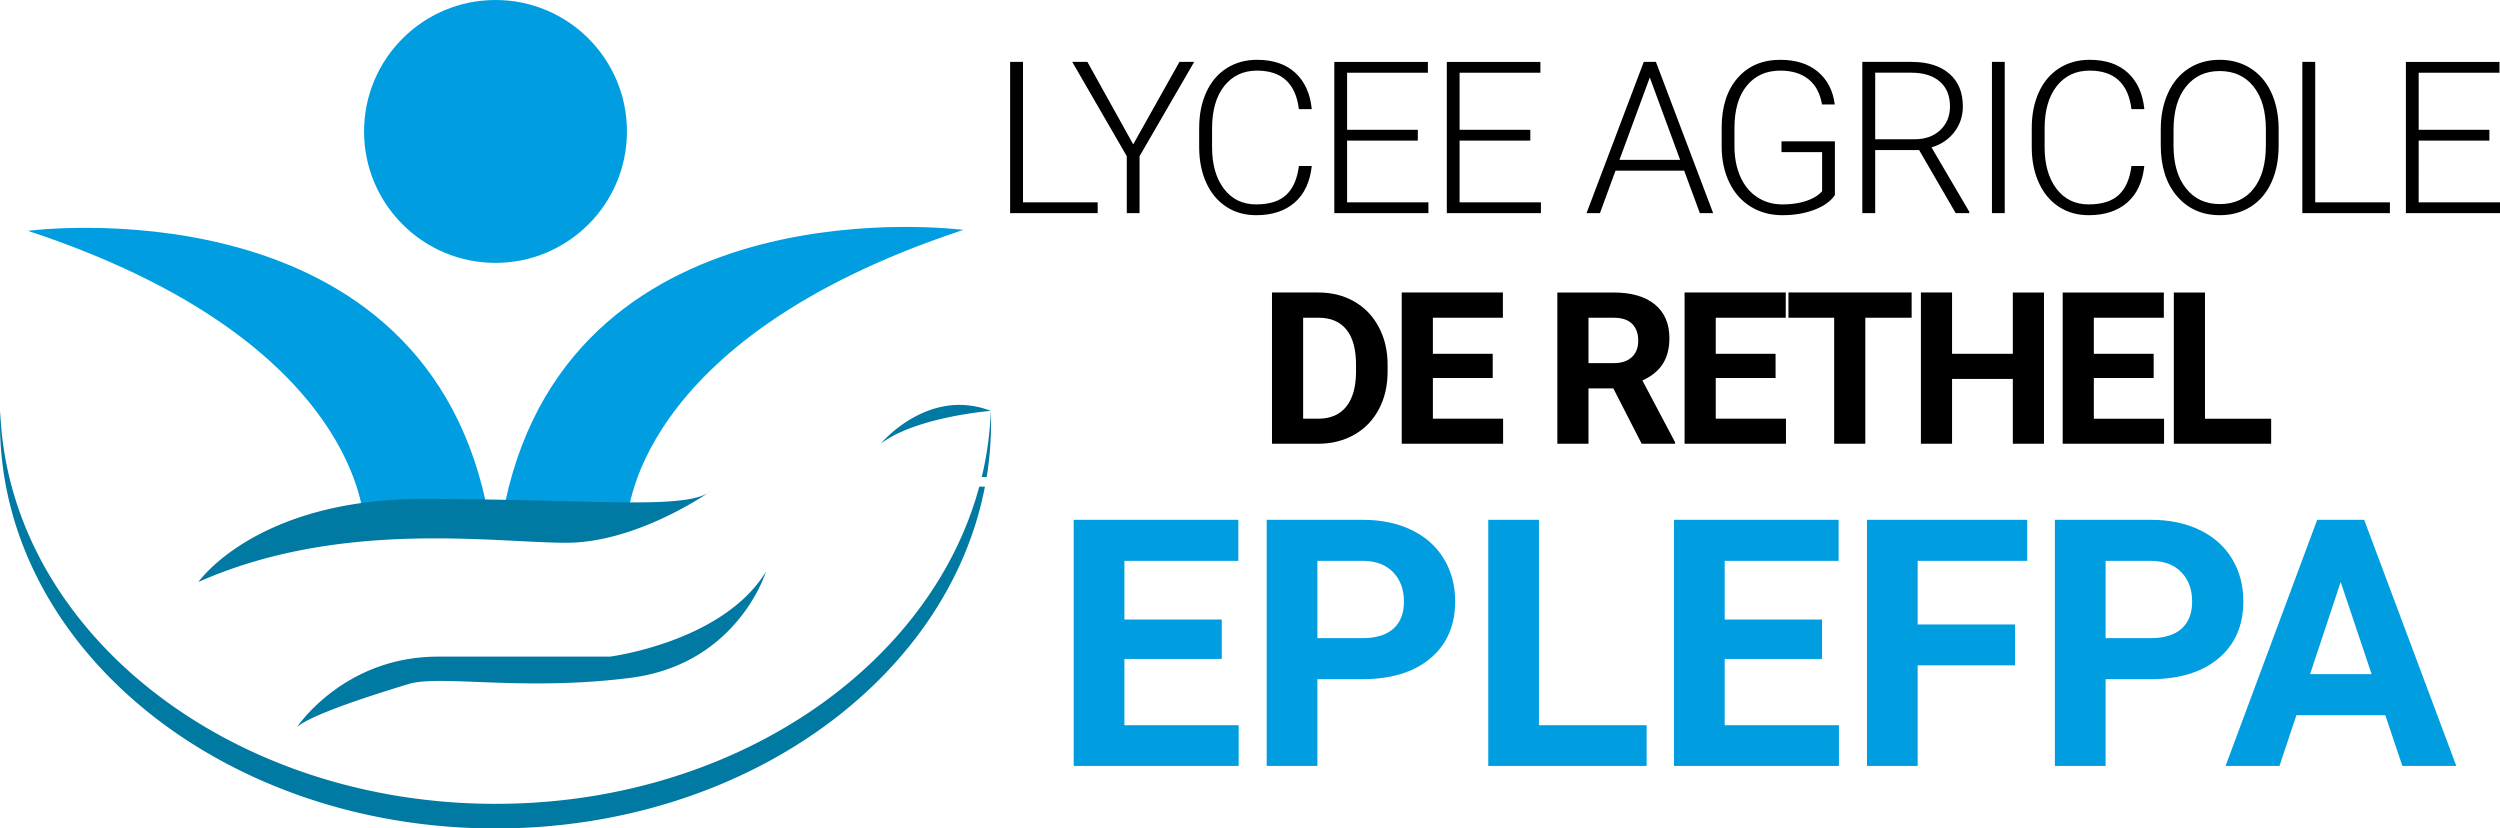
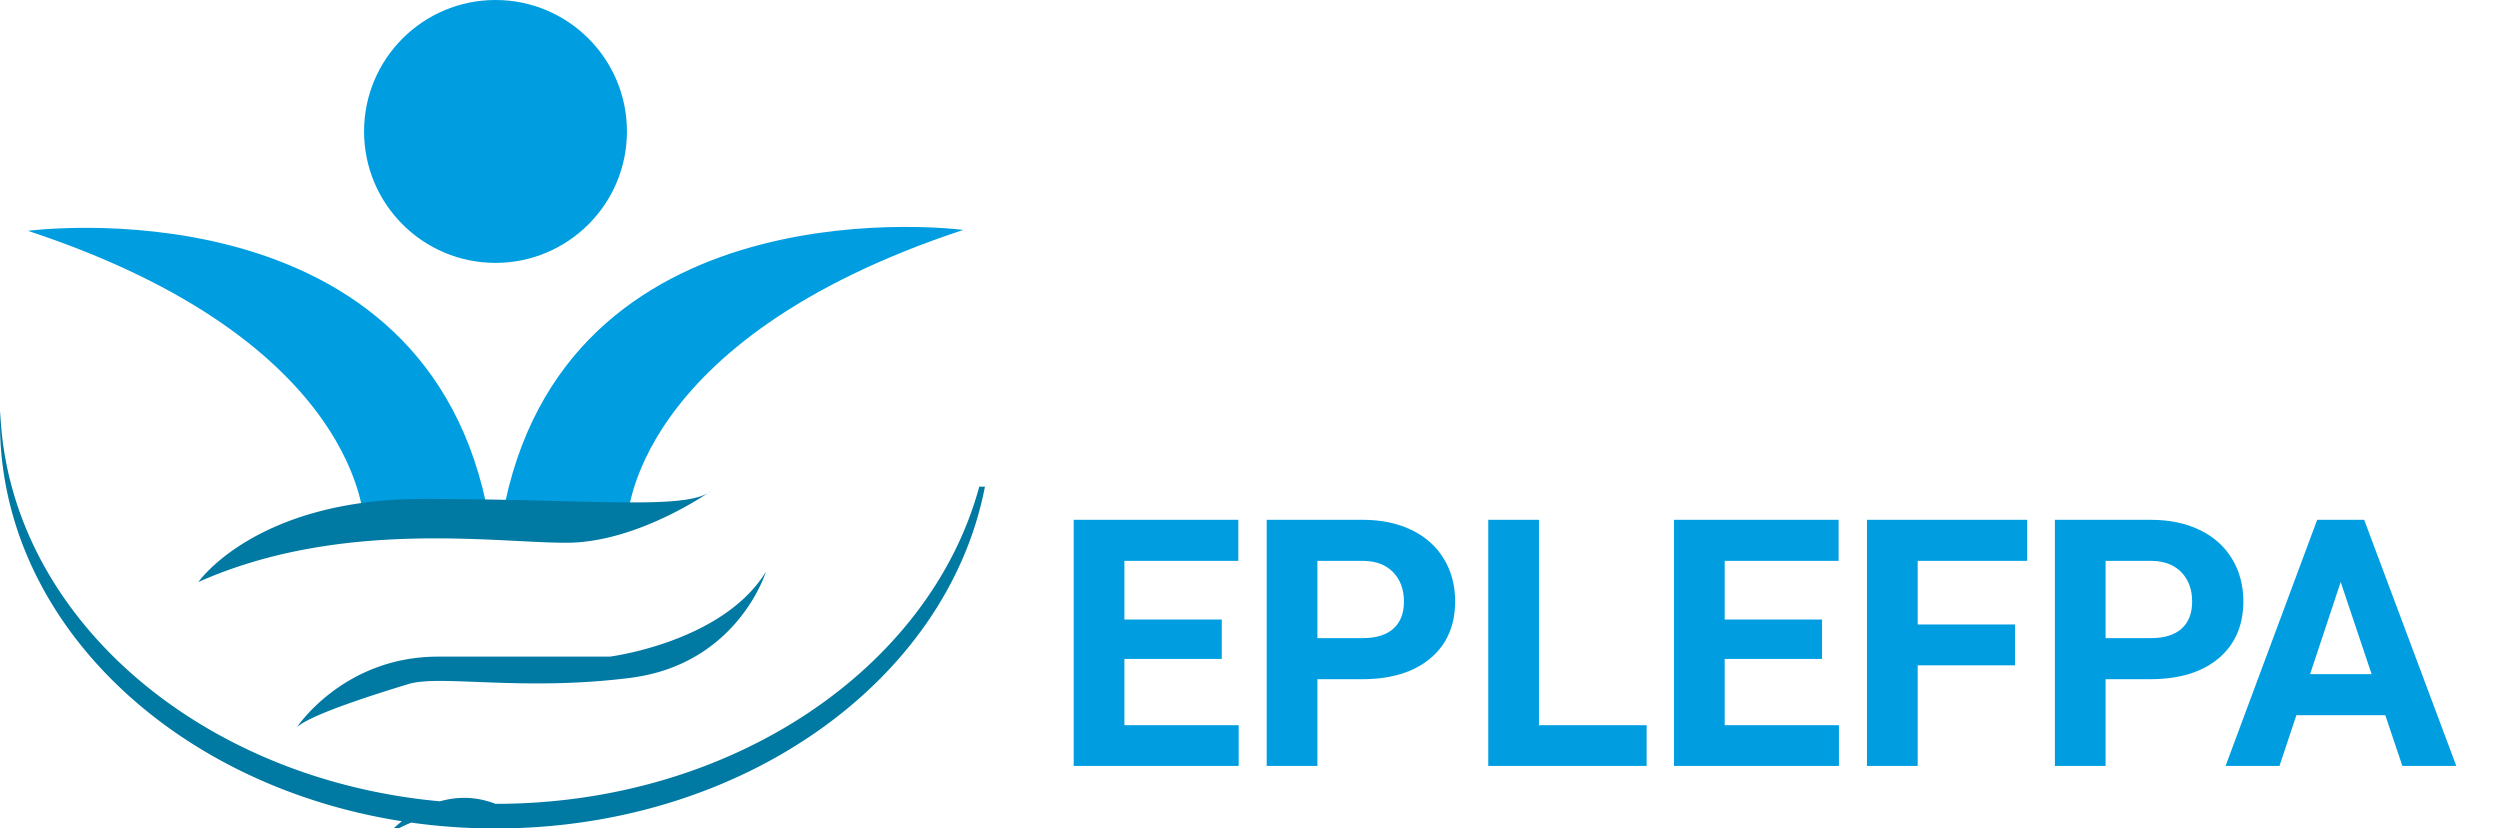
<svg xmlns="http://www.w3.org/2000/svg" width="724.235" height="240" viewBox="0 0 724.235 240">
-   <path d="M296.358 17.932h-3.73v43.81h25.364v-3.129h-21.634v-40.68zm31.929 23.89l-13.27-23.89h-4.393l15.798 27.32v16.49h3.7v-16.49l15.826-27.32h-4.272l-13.389 23.89zm51.725 6.26h-3.73c-.462 3.711-1.675 6.495-3.64 8.35-1.968 1.855-4.885 2.783-8.756 2.783-3.913 0-7.017-1.505-9.314-4.517-2.297-3.011-3.444-7.047-3.444-12.105v-5.36c0-5.24 1.177-9.345 3.534-12.316 2.358-2.972 5.522-4.457 9.494-4.457 7.16 0 11.203 3.72 12.126 11.163h3.73c-.44-4.474-2.02-7.974-4.739-10.502-2.717-2.527-6.424-3.791-11.117-3.791-3.33 0-6.274.817-8.832 2.452-2.557 1.635-4.518 3.957-5.881 6.966-1.365 3.009-2.048 6.459-2.048 10.35v5.688c.02 3.832.713 7.237 2.078 10.216 1.363 2.979 3.294 5.28 5.791 6.905s5.372 2.437 8.622 2.437c4.653 0 8.38-1.223 11.177-3.67 2.8-2.448 4.45-5.978 4.95-10.592zm33.792 10.531h-23.559V40.74h20.491v-3.13h-20.49V21.062h23.408v-3.129h-27.111v43.81h27.261v-3.129zm9.032-17.873h20.491v-3.13h-20.49V21.062h23.408v-3.129h-27.111v43.81h27.261v-3.129h-23.559V40.74zm73.454 21.003l-16.579-43.81h-3.522l-16.579 43.81h3.883l4.512-12.307h19.89l4.542 12.307h3.853zm-27.142-15.436l8.786-23.862 8.788 23.862h-17.574zm38.037 13.57c2.668 1.645 5.718 2.467 9.148 2.467 3.388 0 6.454-.511 9.192-1.534 2.738-1.024 4.749-2.448 6.032-4.273V40.95H516.09v3.13h11.765v11.313c-.722.884-1.825 1.655-3.31 2.318-2.285 1.003-5.025 1.504-8.213 1.504-2.75 0-5.182-.703-7.297-2.107-2.117-1.406-3.742-3.389-4.875-5.948-1.133-2.56-1.701-5.506-1.701-8.84v-5.177c0-5.3 1.195-9.407 3.582-12.317 2.386-2.911 5.626-4.366 9.718-4.366 3.35 0 6.064.83 8.14 2.49 2.075 1.66 3.384 4.099 3.926 7.318h3.7c-.52-4.032-2.155-7.196-4.903-9.493-2.75-2.297-6.38-3.445-10.893-3.445-5.175 0-9.298 1.76-12.368 5.281-3.068 3.52-4.603 8.32-4.603 14.397v5.537c.02 3.893.763 7.342 2.228 10.35 1.463 3.01 3.53 5.337 6.198 6.982zm63.31 1.866v-.392l-10.952-18.655c2.768-.82 4.975-2.303 6.62-4.448 1.643-2.143 2.466-4.618 2.466-7.423 0-4.067-1.313-7.232-3.94-9.497s-6.28-3.396-10.954-3.396h-14.233v43.81h3.732V43.479h12.728l10.591 18.265h3.943zm-15.917-21.394h-11.344V21.06h10.441c3.55 0 6.308.855 8.275 2.562 1.966 1.708 2.948 4.108 2.948 7.202 0 2.813-.942 5.104-2.828 6.872-1.887 1.768-4.382 2.652-7.492 2.652zm26.18-22.417h-3.702v43.81h3.703v-43.81zm35.494 40.742c2.8-2.448 4.448-5.978 4.95-10.592h-3.732c-.46 3.711-1.675 6.495-3.64 8.35s-4.885 2.783-8.756 2.783c-3.912 0-7.016-1.505-9.314-4.517-2.295-3.011-3.444-7.047-3.444-12.105v-5.36c0-5.24 1.179-9.345 3.536-12.316 2.356-2.972 5.522-4.457 9.492-4.457 7.163 0 11.204 3.72 12.126 11.163h3.733c-.443-4.474-2.022-7.974-4.74-10.502-2.72-2.527-6.424-3.791-11.119-3.791-3.33 0-6.274.817-8.831 2.452-2.558 1.635-4.517 3.957-5.882 6.966s-2.045 6.459-2.045 10.35v5.688c.018 3.832.71 7.237 2.075 10.216 1.365 2.979 3.294 5.28 5.792 6.905s5.371 2.437 8.621 2.437c4.653 0 8.38-1.223 11.178-3.67zm35.689-38.907c-2.578-1.625-5.552-2.437-8.922-2.437s-6.348.827-8.936 2.482c-2.588 1.655-4.589 4.023-6.004 7.102-1.413 3.079-2.121 6.614-2.121 10.606v4.514c0 6.219 1.575 11.158 4.725 14.82 3.148 3.66 7.28 5.49 12.396 5.49 3.39 0 6.38-.822 8.968-2.467 2.587-1.645 4.579-3.991 5.972-7.041 1.395-3.05 2.09-6.59 2.09-10.622v-5.236c-.06-3.911-.792-7.351-2.194-10.32-1.405-2.97-3.397-5.266-5.974-6.89zm4.469 22.327c0 5.356-1.173 9.534-3.52 12.532-2.348 3-5.618 4.499-9.811 4.499-4.133 0-7.4-1.52-9.808-4.56-2.408-3.038-3.61-7.155-3.61-12.351V37.64c0-5.377 1.206-9.564 3.624-12.563 2.417-2.998 5.661-4.498 9.734-4.498 4.153 0 7.423 1.494 9.81 4.483 2.388 2.99 3.58 7.121 3.58 12.397v4.634zm14.295-24.162h-3.733v43.81h25.367v-3.129h-21.634v-40.68zm29.971 40.681V40.74h20.491v-3.13h-20.49V21.062h23.408v-3.129h-27.111v43.81h27.261v-3.129h-23.559zM392.302 87.337c-3.038-1.735-6.484-2.603-10.334-2.603h-13.481v43.81h13.57c3.831-.02 7.271-.902 10.321-2.647 3.048-1.745 5.41-4.203 7.087-7.372 1.673-3.17 2.512-6.79 2.512-10.863v-2.016c0-4.072-.853-7.707-2.558-10.907-1.705-3.2-4.077-5.667-7.117-7.402zm.527 20.596c-.04 4.293-.993 7.593-2.858 9.9-1.865 2.307-4.563 3.46-8.095 3.46h-4.363V92.046h4.455c3.55 0 6.248 1.149 8.093 3.445s2.768 5.672 2.768 10.125v2.317zm22.268 1.564h17.333v-7.01h-17.333v-10.44h20.281v-7.313h-29.307v43.81h29.367v-7.25h-20.34v-11.797zm66.58-4.046c1.292-1.995 1.94-4.488 1.94-7.477 0-4.213-1.404-7.473-4.212-9.78-2.81-2.306-6.8-3.46-11.976-3.46h-16.278v43.81h9.025v-16.037h7.193l8.213 16.038h9.689v-.421l-9.478-17.904c2.627-1.183 4.589-2.773 5.883-4.77zm-8.952-1.986c-1.245 1.153-3 1.73-5.266 1.73h-7.283V92.046h7.253c2.426 0 4.227.592 5.4 1.775 1.174 1.184 1.76 2.81 1.76 4.874 0 2.027-.622 3.617-1.864 4.77zm24.315 6.032h17.332v-7.01H497.04v-10.44h20.281v-7.313h-29.307v43.81h29.367v-7.25h-20.34v-11.797zm21.064-17.45h13.24v36.498h9.026V92.046h13.421v-7.312h-35.687v7.312zm64.998 10.44H565.5V84.734h-9.026v43.81h9.026V109.77h17.603v18.776h9.026v-43.81h-9.026v17.752zm23.471 7.01h17.331v-7.01h-17.33v-10.44h20.28v-7.313h-29.307v43.81h29.367v-7.25h-20.34v-11.797zm32.2-24.763h-9.027v43.81h28.195v-7.25h-19.169v-36.56z" />
  <path d="M181.623 38.078C181.623 17.048 164.575 0 143.545 0s-38.078 17.048-38.078 38.078 17.049 38.078 38.078 38.078 38.078-17.048 38.078-38.078zM8.092 66.868c97.111 32.061 97.375 84.815 97.375 84.815l30.806-1.587 4.496-4.495C120.54 51.993 8.092 66.867 8.092 66.867zm138.296 78.469l4.495 4.495 30.806 1.587s.265-52.754 97.376-84.816c0 0-112.448-14.874-132.677 78.734zm179.347 45.547h28.207v-11.41h-28.207v-16.99h33.004v-11.9h-47.693v71.296h47.79V210.08h-33.1v-19.195zm83.16-37.362c-4.066-1.957-8.774-2.938-14.127-2.938h-27.814v71.296h14.69v-25.12h12.878c8.455 0 15.074-2.015 19.857-6.048 4.783-4.03 7.172-9.54 7.172-16.525 0-4.603-1.092-8.707-3.278-12.316-2.19-3.606-5.315-6.39-9.378-8.349zm-5.24 28.596c-2.04 1.83-5.002 2.742-8.887 2.742h-13.124v-22.376h13.466c3.625.066 6.464 1.175 8.522 3.33 2.057 2.153 3.082 4.977 3.082 8.47 0 3.396-1.02 6.007-3.058 7.834zm42.174-31.534h-14.69v71.296h45.882V210.08H445.83v-59.495zm53.803 40.3h28.204v-11.41h-28.204v-16.99h33.003v-11.9h-47.693v71.296h47.791V210.08h-33.101v-19.195zm41.219 30.996h14.69v-29.135h28.203v-11.85H555.54v-18.411h31.73v-11.9h-46.42v71.296zm105.756-60.009c-2.187-3.606-5.313-6.39-9.378-8.349-4.065-1.957-8.774-2.938-14.127-2.938H595.29v71.296h14.69v-25.12h12.878c8.455 0 15.074-2.015 19.857-6.048 4.78-4.03 7.172-9.54 7.172-16.525 0-4.603-1.094-8.707-3.28-12.316zm-14.617 20.247c-2.04 1.83-5.003 2.742-8.888 2.742h-13.123v-22.376h13.467c3.623.066 6.462 1.175 8.52 3.33 2.057 2.153 3.084 4.977 3.084 8.47 0 3.396-1.02 6.007-3.06 7.834zm52.898-31.534h-13.613l-26.541 71.296h15.62l4.897-14.69h25.757l4.945 14.69h15.622l-26.687-71.296zm-15.67 44.707l8.864-26.687 8.96 26.687h-17.824z" fill="#009ee0" />
-   <path d="M164.039 157.236c18.188 0 36.571-11.423 41.023-14.378-8.341 4.828-36.23 1.686-82.539 1.686-48.39 0-65.05 24.062-65.05 24.062 40.987-18.245 85.676-11.37 106.566-11.37zm41.023-14.378c.66-.439 1.02-.694 1.02-.694-.295.25-.645.477-1.02.694zm-78.176 47.365c-27.368 0-40.854 20.428-40.854 20.428 4.165-3.768 23.204-9.718 32.326-12.495 9.123-2.776 33.12 2.182 64.257-1.785 31.136-3.966 39.267-30.74 39.267-30.74-12.494 20.428-45.217 24.592-45.217 24.592h-49.779zm16.67 42.645c-77.834 0-141.179-50.66-143.494-113.84A103.364 103.364 0 0 0 0 122.594C0 187.434 64.267 240 143.556 240c71.623 0 130.993-42.913 141.772-99.024h-1.64c-14.242 52.566-71.583 91.892-140.132 91.892zm143.473-113.84a97.625 97.625 0 0 1-2.623 19.161h1.434a98.249 98.249 0 0 0 1.189-19.16zm-31.895 9.518c10.18-7.801 31.895-9.518 31.895-9.518-18.215-7.005-31.895 9.518-31.895 9.518z" fill="#0079a3" />
+   <path d="M164.039 157.236c18.188 0 36.571-11.423 41.023-14.378-8.341 4.828-36.23 1.686-82.539 1.686-48.39 0-65.05 24.062-65.05 24.062 40.987-18.245 85.676-11.37 106.566-11.37zm41.023-14.378c.66-.439 1.02-.694 1.02-.694-.295.25-.645.477-1.02.694zm-78.176 47.365c-27.368 0-40.854 20.428-40.854 20.428 4.165-3.768 23.204-9.718 32.326-12.495 9.123-2.776 33.12 2.182 64.257-1.785 31.136-3.966 39.267-30.74 39.267-30.74-12.494 20.428-45.217 24.592-45.217 24.592h-49.779zm16.67 42.645c-77.834 0-141.179-50.66-143.494-113.84A103.364 103.364 0 0 0 0 122.594C0 187.434 64.267 240 143.556 240c71.623 0 130.993-42.913 141.772-99.024h-1.64c-14.242 52.566-71.583 91.892-140.132 91.892za97.625 97.625 0 0 1-2.623 19.161h1.434a98.249 98.249 0 0 0 1.189-19.16zm-31.895 9.518c10.18-7.801 31.895-9.518 31.895-9.518-18.215-7.005-31.895 9.518-31.895 9.518z" fill="#0079a3" />
</svg>